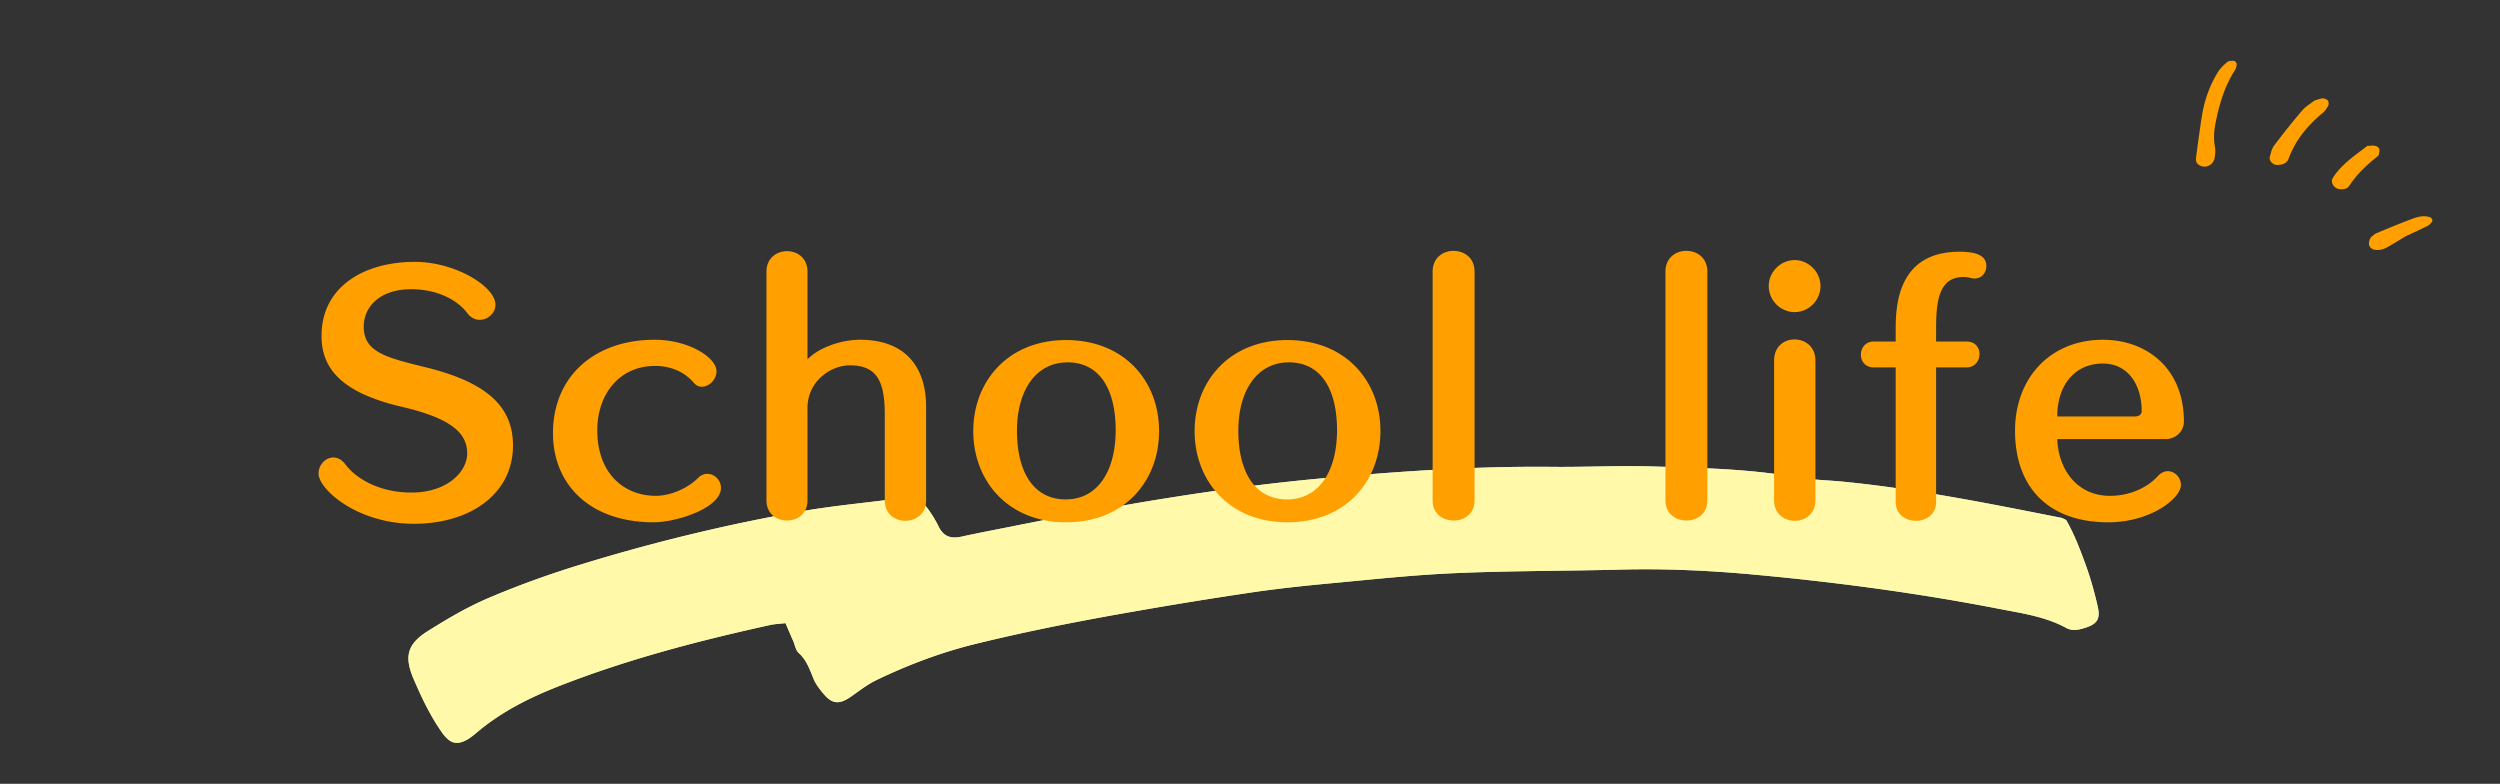
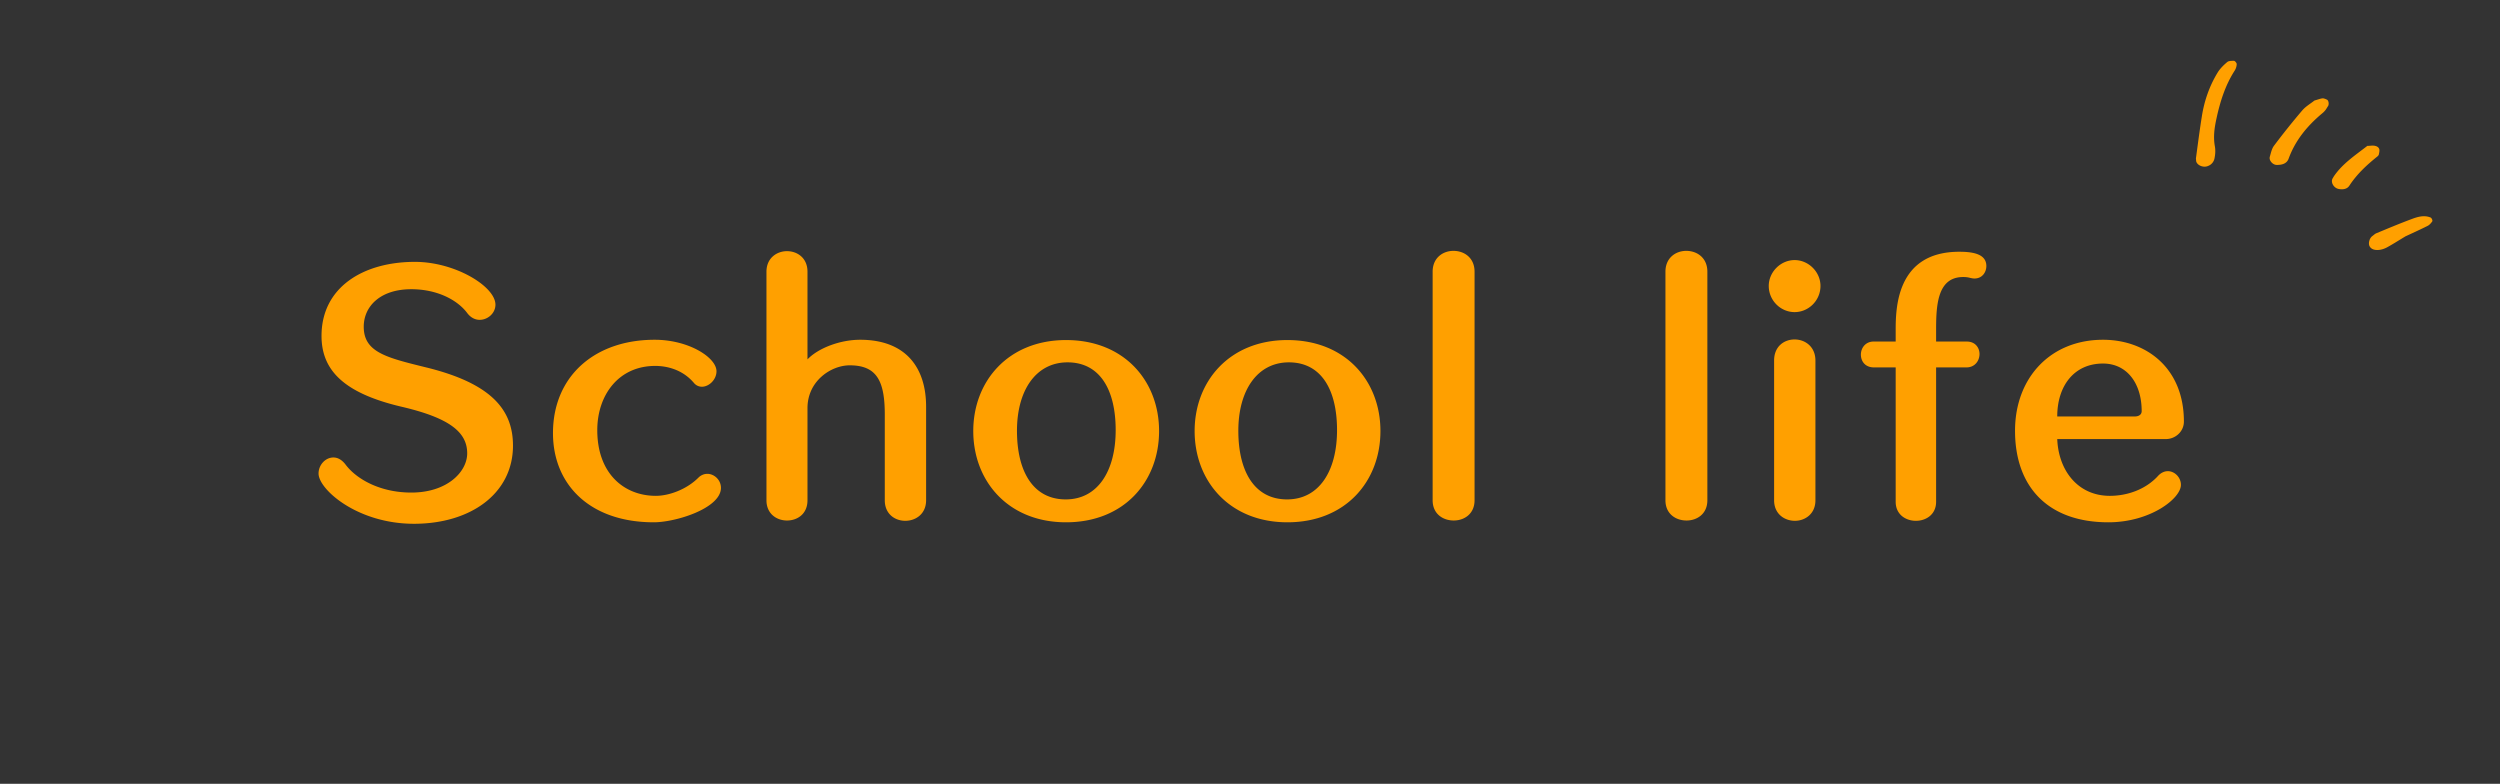
<svg xmlns="http://www.w3.org/2000/svg" width="370" height="116" fill="none">
  <rect width="100%" height="100%" fill="#333333" stroke="none" />
  <g style="mix-blend-mode:multiply">
-     <path d="M305.767 76.923c1.241 2.134 2.147 4.553 3.02 6.97.693 1.931 1.227 3.908 1.682 5.9.41 1.829-.109 2.578-1.871 3.127-.921.29-1.888.516-2.795.016-3.144-1.716-6.657-2.18-10.072-2.853-11.992-2.321-24.075-3.935-36.23-5.05-6.542-.598-13.106-.906-19.693-.731-8.152.212-16.315.167-24.469.524-6.131.264-12.254.931-18.375 1.502-3.796.353-7.592.754-11.36 1.301a643.97 643.97 0 00-17.577 2.838c-7.935 1.377-15.857 2.916-23.691 4.843-5.075 1.25-9.939 3.084-14.652 5.356-1.322.638-2.523 1.585-3.738 2.434-1.742 1.211-2.799 1.128-4.113-.475-.541-.654-1.097-1.357-1.415-2.137-.576-1.397-1.041-2.808-2.222-3.86-.436-.395-.533-1.155-.791-1.74-.38-.86-.759-1.738-1.154-2.664-.917.113-1.66.132-2.358.297-10.588 2.33-21.073 5.067-31.186 9.034-4.245 1.668-8.37 3.708-11.943 6.693-.497.411-.978.838-1.537 1.167-1.627.939-2.632.631-3.773-.953-1.741-2.449-3.02-5.148-4.204-7.894-1.457-3.364-1.014-5.226 2.051-7.156 2.97-1.867 6.033-3.668 9.262-5.015 4.502-1.905 9.126-3.55 13.793-4.968 10.573-3.234 21.308-5.836 32.174-7.742 5.21-.91 10.508-1.349 15.747-2.08 1.251-.171 2.062.423 2.726 1.273a17.363 17.363 0 011.89 3c.746 1.561 1.877 1.888 3.415 1.543 2.378-.522 4.786-.98 7.178-1.454 15.292-3.072 30.655-5.754 46.186-7.176 11.293-1.029 22.612-1.815 33.963-1.697 4.974.054 9.952-.214 14.924-.062 7.086.22 14.205.344 21.226 1.58 2.282.41 4.634.451 6.952.67 10.892 1.076 21.608 3.23 32.324 5.353.205.035.376.167.721.319l-.015-.033z" fill="url(#paint0_linear_2057_5398)" style="mix-blend-mode:multiply" />
-     <path d="M305.767 76.923c1.241 2.134 2.147 4.553 3.02 6.97.693 1.931 1.227 3.908 1.682 5.9.41 1.829-.109 2.578-1.871 3.127-.921.29-1.888.516-2.795.016-3.144-1.716-6.657-2.18-10.072-2.853-11.992-2.321-24.075-3.935-36.23-5.05-6.542-.598-13.106-.906-19.693-.731-8.152.212-16.315.167-24.469.524-6.131.264-12.254.931-18.375 1.502-3.796.353-7.592.754-11.36 1.301a643.97 643.97 0 00-17.577 2.838c-7.935 1.377-15.857 2.916-23.691 4.843-5.075 1.25-9.939 3.084-14.652 5.356-1.322.638-2.523 1.585-3.738 2.434-1.742 1.211-2.799 1.128-4.113-.475-.541-.654-1.097-1.357-1.415-2.137-.576-1.397-1.041-2.808-2.222-3.86-.436-.395-.533-1.155-.791-1.74-.38-.86-.759-1.738-1.154-2.664-.917.113-1.66.132-2.358.297-10.588 2.33-21.073 5.067-31.186 9.034-4.245 1.668-8.37 3.708-11.943 6.693-.497.411-.978.838-1.537 1.167-1.627.939-2.632.631-3.773-.953-1.741-2.449-3.02-5.148-4.204-7.894-1.457-3.364-1.014-5.226 2.051-7.156 2.97-1.867 6.033-3.668 9.262-5.015 4.502-1.905 9.126-3.55 13.793-4.968 10.573-3.234 21.308-5.836 32.174-7.742 5.21-.91 10.508-1.349 15.747-2.08 1.251-.171 2.062.423 2.726 1.273a17.363 17.363 0 011.89 3c.746 1.561 1.877 1.888 3.415 1.543 2.378-.522 4.786-.98 7.178-1.454 15.292-3.072 30.655-5.754 46.186-7.176 11.293-1.029 22.612-1.815 33.963-1.697 4.974.054 9.952-.214 14.924-.062 7.086.22 14.205.344 21.226 1.58 2.282.41 4.634.451 6.952.67 10.892 1.076 21.608 3.23 32.324 5.353.205.035.376.167.721.319l-.015-.033z" fill="#FFF9A9" />
-   </g>
+     </g>
  <path d="M75.922 65.948c0 7.084-6.248 11.572-14.652 11.572s-14.124-5.104-14.124-7.436c0-1.276 1.012-2.376 2.2-2.376.616 0 1.232.308 1.804 1.056 1.584 2.112 5.06 4.136 9.724 4.136 5.324 0 8.272-3.08 8.272-5.808 0-3.212-2.772-5.28-9.768-6.908-8.58-2.024-11.792-5.456-11.792-10.472 0-7.216 6.204-10.956 13.816-10.956 5.984 0 11.924 3.652 11.924 6.336 0 1.276-1.144 2.244-2.332 2.244-.66 0-1.32-.308-1.848-1.012-1.452-1.936-4.444-3.52-8.272-3.52-4.664 0-7.04 2.596-7.04 5.544 0 3.784 3.344 4.576 9.24 6.028 9.68 2.376 12.848 6.292 12.848 11.572zm30.779 6.248c0 3.036-6.688 5.104-9.944 5.104-9.46 0-14.916-5.588-14.916-13.2 0-8.404 6.16-13.816 15.048-13.816 5.06 0 9.152 2.64 9.152 4.664 0 1.232-1.1 2.288-2.156 2.288-.44 0-.88-.176-1.232-.616-1.672-1.936-3.96-2.464-5.676-2.464-5.456 0-8.58 4.356-8.58 9.504 0 6.468 4.004 9.724 8.668 9.724 1.98 0 4.576-.968 6.292-2.684.396-.396.88-.572 1.32-.572 1.056 0 2.024.924 2.024 2.068zm24.247 1.848V61.372c0-4.928-1.144-7.304-5.192-7.304-2.728 0-6.248 2.288-6.248 6.336v13.64c0 2.024-1.496 2.992-3.036 2.992-1.496 0-3.036-.968-3.036-2.992V40.208c0-2.024 1.54-3.036 3.036-3.036 1.54 0 3.036 1.012 3.036 3.036v12.98c1.584-1.672 4.84-2.904 7.788-2.904 6.776 0 9.768 4.136 9.768 9.9v13.86c0 2.024-1.54 3.036-3.08 3.036s-3.036-1.012-3.036-3.036zm40.596-10.252c0 7.392-5.104 13.508-13.772 13.508-8.58 0-13.728-6.116-13.728-13.508 0-7.348 5.148-13.464 13.728-13.464 8.668 0 13.772 6.116 13.772 13.464zm-13.816 10.12c4.752 0 7.392-4.224 7.392-10.252 0-5.984-2.332-10.032-7.128-10.032-4.664 0-7.48 4.136-7.48 10.12 0 6.072 2.42 10.164 7.216 10.164zm46.577-10.12c0 7.392-5.104 13.508-13.772 13.508-8.58 0-13.728-6.116-13.728-13.508 0-7.348 5.148-13.464 13.728-13.464 8.668 0 13.772 6.116 13.772 13.464zm-13.816 10.12c4.752 0 7.392-4.224 7.392-10.252 0-5.984-2.332-10.032-7.128-10.032-4.664 0-7.48 4.136-7.48 10.12 0 6.072 2.42 10.164 7.216 10.164zm21.541.132V40.208c0-2.068 1.54-3.08 3.08-3.08 1.584 0 3.124 1.012 3.124 3.08v33.836c0 2.024-1.54 2.992-3.08 2.992-1.584 0-3.124-.968-3.124-2.992zm34.456 0V40.208c0-2.068 1.54-3.08 3.08-3.08 1.584 0 3.124 1.012 3.124 3.08v33.836c0 2.024-1.54 2.992-3.08 2.992-1.584 0-3.124-.968-3.124-2.992zm19.117-27.852c-2.068 0-3.828-1.716-3.828-3.872 0-2.068 1.76-3.828 3.828-3.828 2.068 0 3.828 1.76 3.828 3.828 0 2.156-1.76 3.872-3.828 3.872zm-3.036 27.852v-20.68c0-2.112 1.496-3.124 3.036-3.124s3.08 1.056 3.08 3.124v20.68c0 2.024-1.54 3.036-3.036 3.036-1.54 0-3.08-1.012-3.08-3.036zm17.993.22V54.376h-3.212c-1.32 0-1.936-.924-1.936-1.892 0-.968.66-1.936 1.892-1.936h3.256v-1.54c0-3.212 0-11.748 9.416-11.748 1.98 0 4.004.308 4.004 2.112 0 .924-.616 1.848-1.76 1.848-.22 0-.396-.044-.616-.088a3.85 3.85 0 00-1.056-.132c-3.74 0-4.004 4.004-4.004 7.7v1.848h4.532c1.276 0 1.892.924 1.892 1.848 0 .968-.66 1.98-1.936 1.98h-4.488v19.888c0 1.892-1.496 2.816-2.992 2.816s-2.992-.924-2.992-2.816zm40.016-9.284h-16.104c.176 4.576 2.992 8.404 7.788 8.404 2.552 0 5.28-.924 7.128-2.948.44-.484.968-.704 1.452-.704 1.012 0 1.936.924 1.936 2.024 0 2.024-4.532 5.544-10.736 5.544-8.8 0-13.816-5.104-13.816-13.552 0-7.832 5.236-13.464 13.024-13.464 6.292 0 11.968 4.092 11.968 12.1 0 1.54-1.32 2.596-2.64 2.596zm-16.104-3.344h11.484c.572 0 1.012-.264 1.012-.792 0-4.136-2.2-7.04-5.72-7.04-4.312 0-6.776 3.344-6.776 7.832zm22.285-37.056c-.786.3-1.736-.22-1.736-.85 0-.11-.033-.235-.016-.345.278-2.046.54-4.108.868-6.154.36-2.298 1.113-4.485 2.341-6.5.361-.582.868-1.086 1.409-1.542.213-.189.655-.189.999-.189.147 0 .409.315.409.472 0 .33-.114.693-.295.976-1.408 2.188-2.161 4.611-2.702 7.114-.295 1.353-.491 2.706-.229 4.107.098.551.066 1.15-.049 1.716a1.507 1.507 0 01-1.015 1.196h.016zm15.754-9.694c.508-.142.852-.283 1.212-.33.213-.016.442.094.655.188.262.11.344.677.18.945-.131.189-.245.409-.376.582a2.926 2.926 0 01-.492.504c-2.227 1.857-3.996 4.013-4.978 6.72-.279.74-.999.928-1.785.913-.573-.016-1.147-.677-.999-1.197.164-.55.278-1.164.606-1.62a108.671 108.671 0 014.192-5.241c.524-.614 1.278-1.039 1.802-1.464h-.017zm13.544 20.066c-1.147.693-1.933 1.196-2.768 1.653-.409.22-.884.377-1.343.393-.442.016-.95-.063-1.228-.52-.246-.408-.066-1.211.393-1.541.197-.142.36-.315.573-.41 1.752-.724 3.505-1.463 5.29-2.124.884-.33 1.834-.598 2.767-.205.148.063.312.44.246.55-.18.268-.426.552-.72.693-1.163.583-2.359 1.118-3.194 1.511h-.016zm-5.667-13.362c.361 0 .721-.078 1.065-.015s.688.252.704.66c0 .221-.049.442-.098.662a.683.683 0 01-.213.267c-1.572 1.26-3.03 2.613-4.127 4.297-.344.535-.966.63-1.605.504-.737-.142-1.228-1.023-.868-1.59.066-.095.115-.205.18-.3 1.278-1.872 3.177-3.115 4.962-4.5v.015z" fill="#FFA000" />
  <defs>
    <linearGradient id="paint0_linear_2057_5398" x1="298" y1="106.619" x2="69.371" y2="78.929" gradientUnits="userSpaceOnUse">
      <stop stop-color="#9ED7E8" />
      <stop offset="1" stop-color="#C9E2B0" />
    </linearGradient>
  </defs>
</svg>